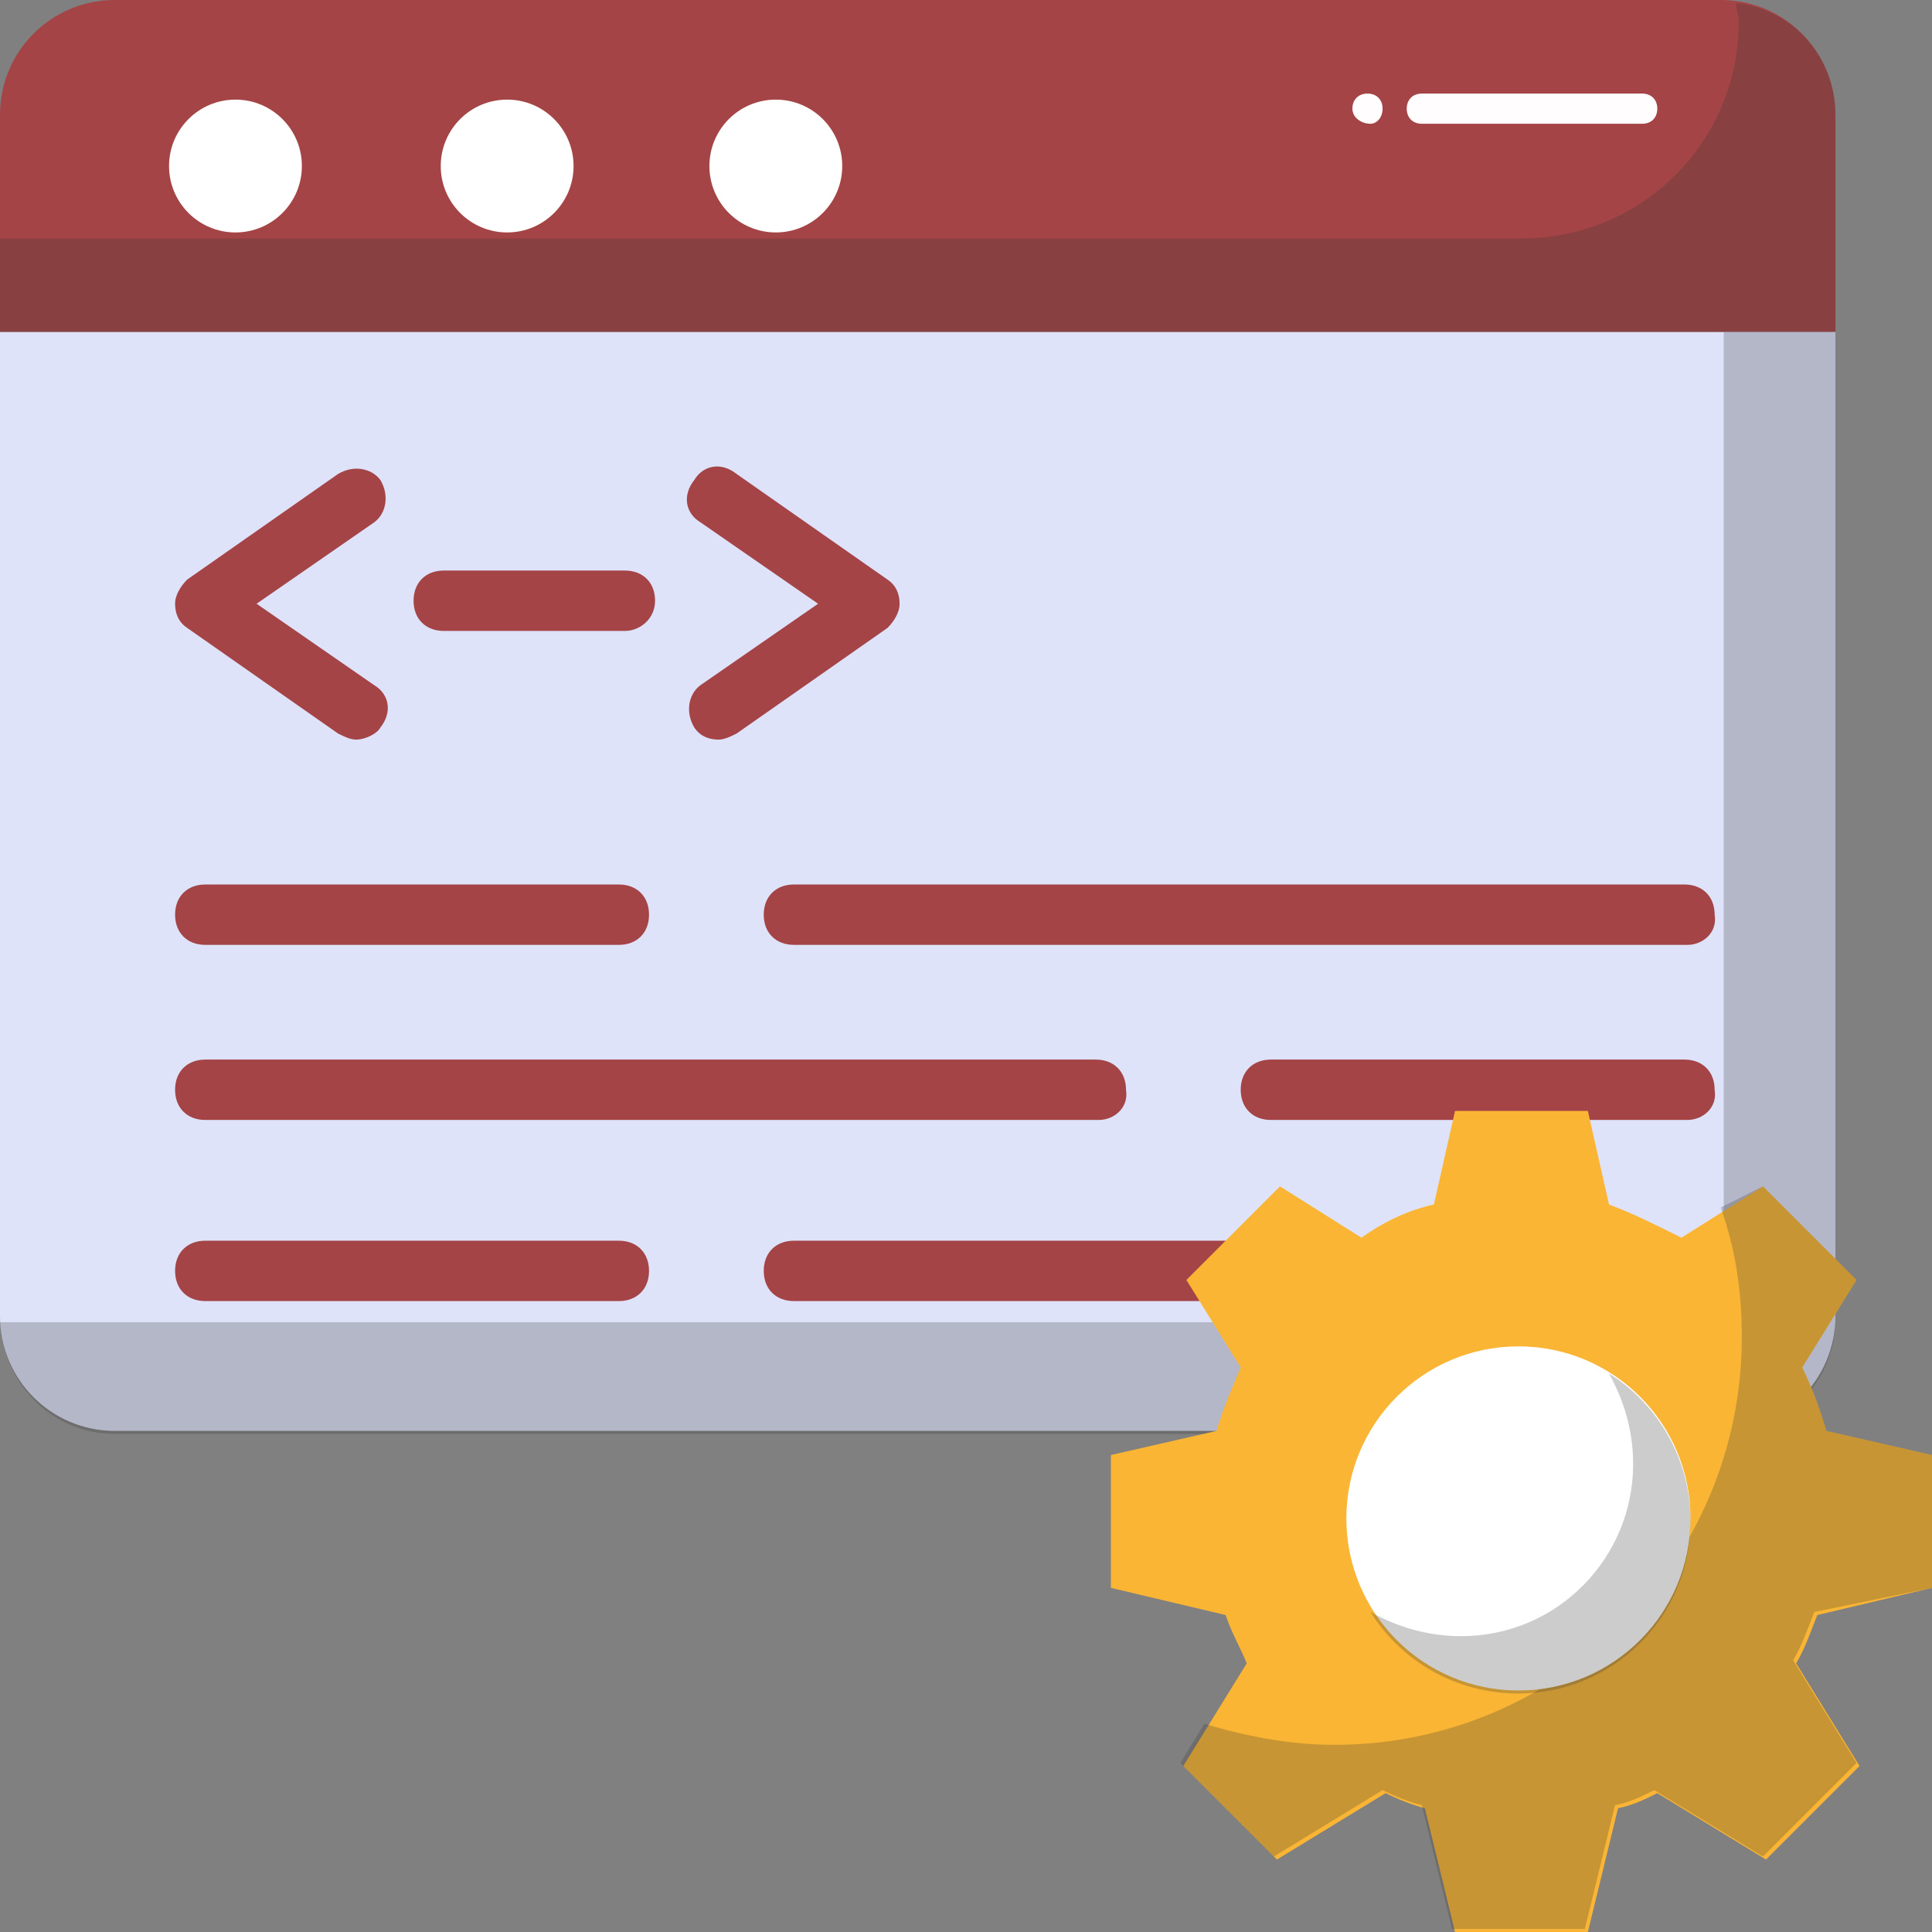
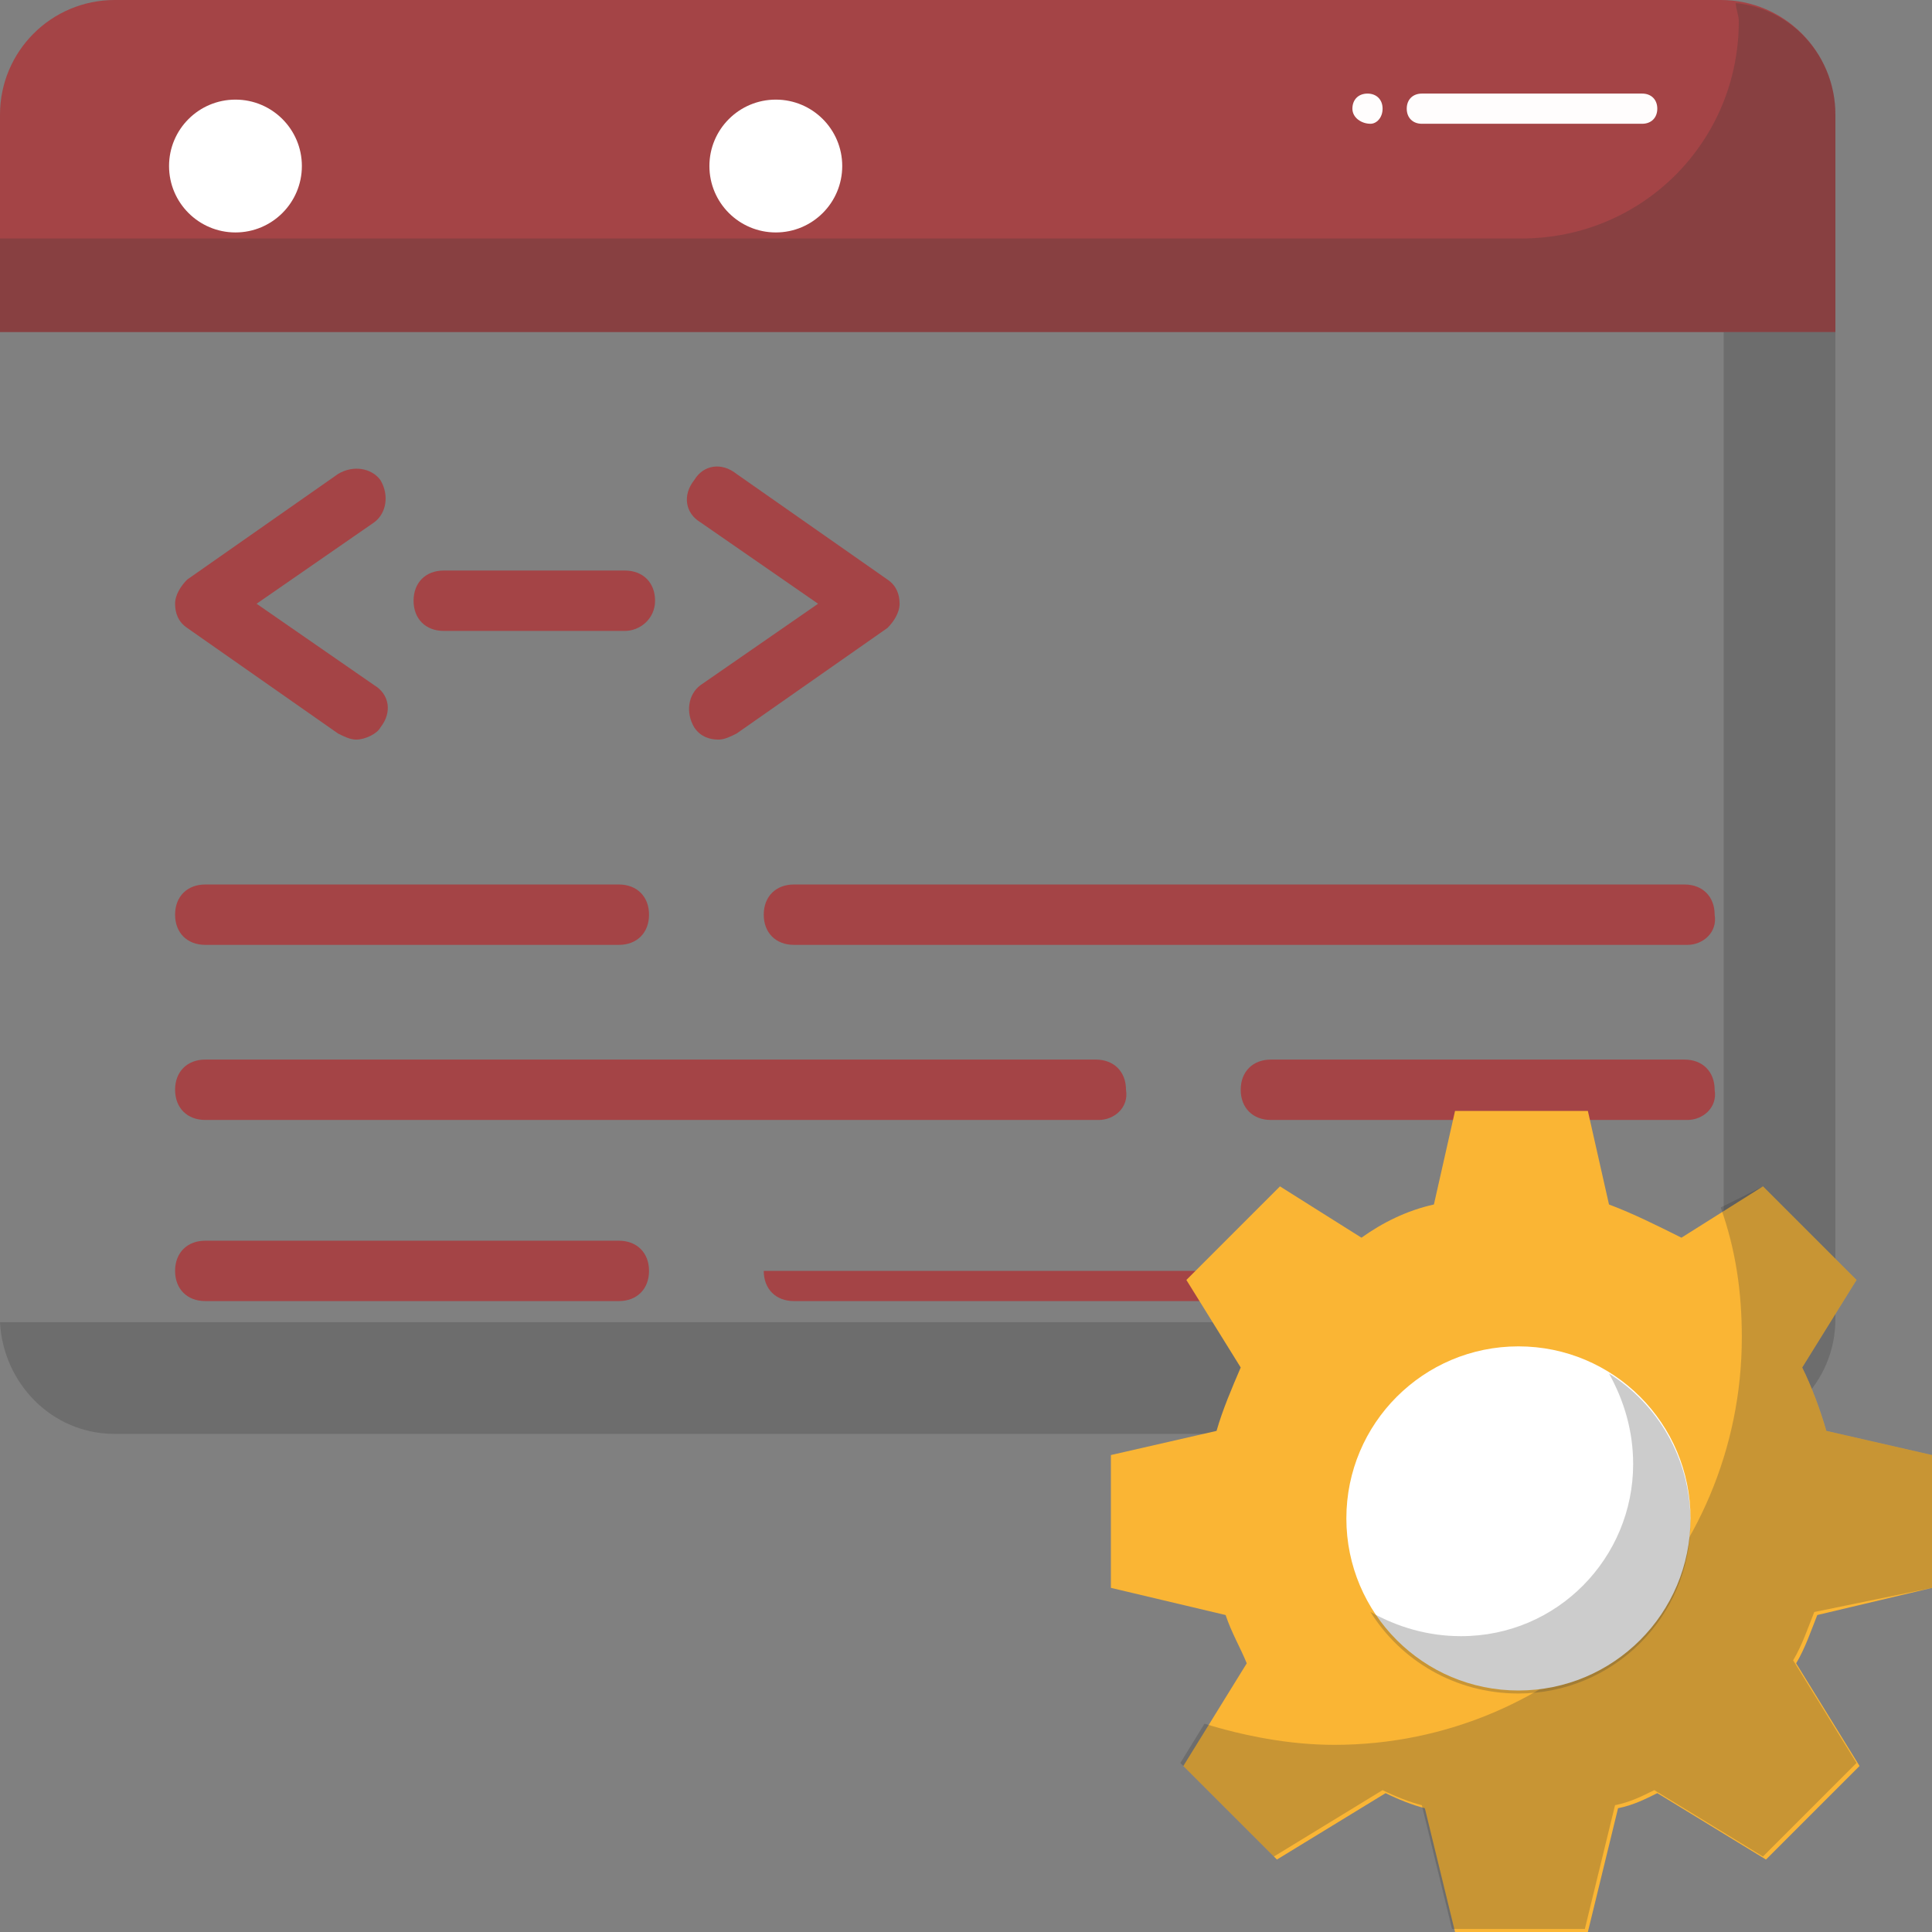
<svg xmlns="http://www.w3.org/2000/svg" id="Layer_1" enable-background="new 0 0 64 64" viewBox="0 0 64 64">
  <rect x="0" y="0" width="64" height="64" fill="#808080" stroke="none" />
  <g>
    <g>
      <g>
        <path d="m60.8 11h-60.8v-7.2c0-2.1 1.7-3.8 3.8-3.8h53.2c2.1 0 3.8 1.7 3.8 3.8z" fill="#a44446" />
      </g>
      <g opacity=".25">
        <path d="m57.5.1c0 .2.1.4.1.6 0 4-3.2 7.2-7.2 7.2h-50.4v3.1h60.8v-7.2c0-1.9-1.4-3.5-3.3-3.7z" fill="#353535" />
      </g>
      <g>
-         <path d="m60.8 11h-60.8v32.6c0 2.1 1.7 3.8 3.8 3.8h53.2c2.1 0 3.8-1.7 3.8-3.8z" fill="#dee3f9" />
-       </g>
+         </g>
      <g>
        <g>
          <path d="m54.4 4.1h-7.3c-.3 0-.5-.2-.5-.5s.2-.5.5-.5h7.3c.3 0 .5.2.5.5s-.2.5-.5.5z" fill="#fffdfd" />
        </g>
        <g>
          <path d="m45.4 4.1c-.3 0-.6-.2-.6-.5s.2-.5.5-.5.5.2.5.5-.2.5-.4.5z" fill="#fffdfd" />
        </g>
      </g>
      <g opacity=".25">
        <path d="m57.1 11v29c0 2.1-1.7 3.8-3.8 3.8h-53.2-.1c.1 2 1.7 3.7 3.8 3.7h53.2c2.1 0 3.8-1.7 3.8-3.8v-32.7z" fill="#353535" />
      </g>
      <g>
        <circle cx="7.8" cy="5.5" fill="#fff" r="2.2" />
      </g>
      <g>
-         <circle cx="16.8" cy="5.5" fill="#fff" r="2.2" />
-       </g>
+         </g>
      <g>
        <circle cx="25.7" cy="5.5" fill="#fff" r="2.2" />
      </g>
      <g>
        <g>
          <g>
            <g>
              <path d="m11.8 24.5c-.2 0-.4-.1-.6-.2l-5-3.5c-.3-.2-.4-.5-.4-.8s.2-.6.4-.8l5-3.5c.5-.3 1.1-.2 1.4.2.3.5.2 1.1-.2 1.4l-3.9 2.7 3.9 2.7c.5.3.6.9.2 1.4-.1.2-.5.4-.8.4z" fill="#a44446" />
            </g>
          </g>
          <g>
            <g>
              <path d="m23.8 24.5c-.3 0-.6-.1-.8-.4-.3-.5-.2-1.1.2-1.4l3.9-2.7-3.9-2.7c-.5-.3-.6-.9-.2-1.4.3-.5.9-.6 1.4-.2l5 3.5c.3.2.4.5.4.8s-.2.6-.4.8l-5 3.5c-.2.1-.4.2-.6.2z" fill="#a44446" />
            </g>
          </g>
          <g>
            <g>
              <path d="m20.7 20.9h-6c-.6 0-1-.4-1-1s.4-1 1-1h6c.6 0 1 .4 1 1s-.5 1-1 1z" fill="#a44446" />
            </g>
          </g>
        </g>
        <g>
          <g>
            <path d="m20.5 31.3h-13.7c-.6 0-1-.4-1-1s.4-1 1-1h13.7c.6 0 1 .4 1 1s-.4 1-1 1z" fill="#a44446" />
          </g>
        </g>
        <g>
          <g>
            <path d="m55.9 31.3h-29.6c-.6 0-1-.4-1-1s.4-1 1-1h29.5c.6 0 1 .4 1 1 .1.6-.4 1-.9 1z" fill="#a44446" />
          </g>
        </g>
        <g>
          <g>
            <path d="m55.9 37.1h-13.8c-.6 0-1-.4-1-1s.4-1 1-1h13.7c.6 0 1 .4 1 1 .1.6-.4 1-.9 1z" fill="#a44446" />
          </g>
        </g>
        <g>
          <g>
            <path d="m36.4 37.1h-29.6c-.6 0-1-.4-1-1s.4-1 1-1h29.5c.6 0 1 .4 1 1 .1.6-.4 1-.9 1z" fill="#a44446" />
          </g>
        </g>
        <g>
          <g>
            <path d="m20.5 43.1h-13.7c-.6 0-1-.4-1-1s.4-1 1-1h13.7c.6 0 1 .4 1 1s-.4 1-1 1z" fill="#a44446" />
          </g>
        </g>
        <g>
          <g>
-             <path d="m55.9 43.1h-29.6c-.6 0-1-.4-1-1s.4-1 1-1h29.5c.6 0 1 .4 1 1 .1.6-.4 1-.9 1z" fill="#a44446" />
+             <path d="m55.9 43.1h-29.6c-.6 0-1-.4-1-1h29.5c.6 0 1 .4 1 1 .1.6-.4 1-.9 1z" fill="#a44446" />
          </g>
        </g>
      </g>
    </g>
    <g>
      <g>
        <g>
          <path d="m64 52.6v-4.4l-3.5-.8c-.2-.7-.5-1.5-.8-2.1l1.8-2.9-3.1-3.1-2.7 1.7c-.8-.4-1.6-.8-2.4-1.1l-.7-3.1h-4.4l-.7 3.1c-.9.2-1.7.6-2.4 1.1l-2.7-1.7-3.1 3.1 1.8 2.9c-.3.7-.6 1.4-.8 2.1l-3.5.8v4.4l3.8.9c.2.6.5 1.1.7 1.6l-2.1 3.4 3.1 3.1 3.6-2.2c.4.2.9.4 1.3.5l1 4.1h4.4l1-4.1c.5-.1.9-.3 1.3-.5l3.6 2.2 3.1-3.1-2.1-3.4c.3-.5.5-1.1.7-1.6z" fill="#fab534" />
        </g>
      </g>
      <g opacity=".25">
        <path d="m64 52.6v-4.4l-3.5-.8c-.2-.7-.5-1.5-.8-2.1l1.8-2.9-3.1-3.1-1.4.7c.5 1.4.7 2.8.7 4.3 0 7.4-6 13.5-13.5 13.5-1.5 0-3-.3-4.3-.7l-.8 1.3 3.1 3.1 3.6-2.2c.4.2.9.4 1.3.5l1 4.1h4.4l1-4.1c.5-.1.9-.3 1.3-.5l3.6 2.2 3.1-3.1-2.1-3.4c.3-.5.5-1.1.7-1.6z" fill="#353535" />
      </g>
      <g>
        <circle cx="50.3" cy="50.3" fill="#fff" r="5.7" />
      </g>
      <g opacity=".25">
        <path d="m53.3 45.5c.5.9.8 1.9.8 3 0 3.1-2.5 5.7-5.7 5.7-1.1 0-2.1-.3-3-.8 1 1.6 2.8 2.7 4.9 2.7 3.1 0 5.7-2.5 5.7-5.7 0-2.1-1.1-3.9-2.7-4.9z" fill="#353535" />
      </g>
    </g>
  </g>
</svg>